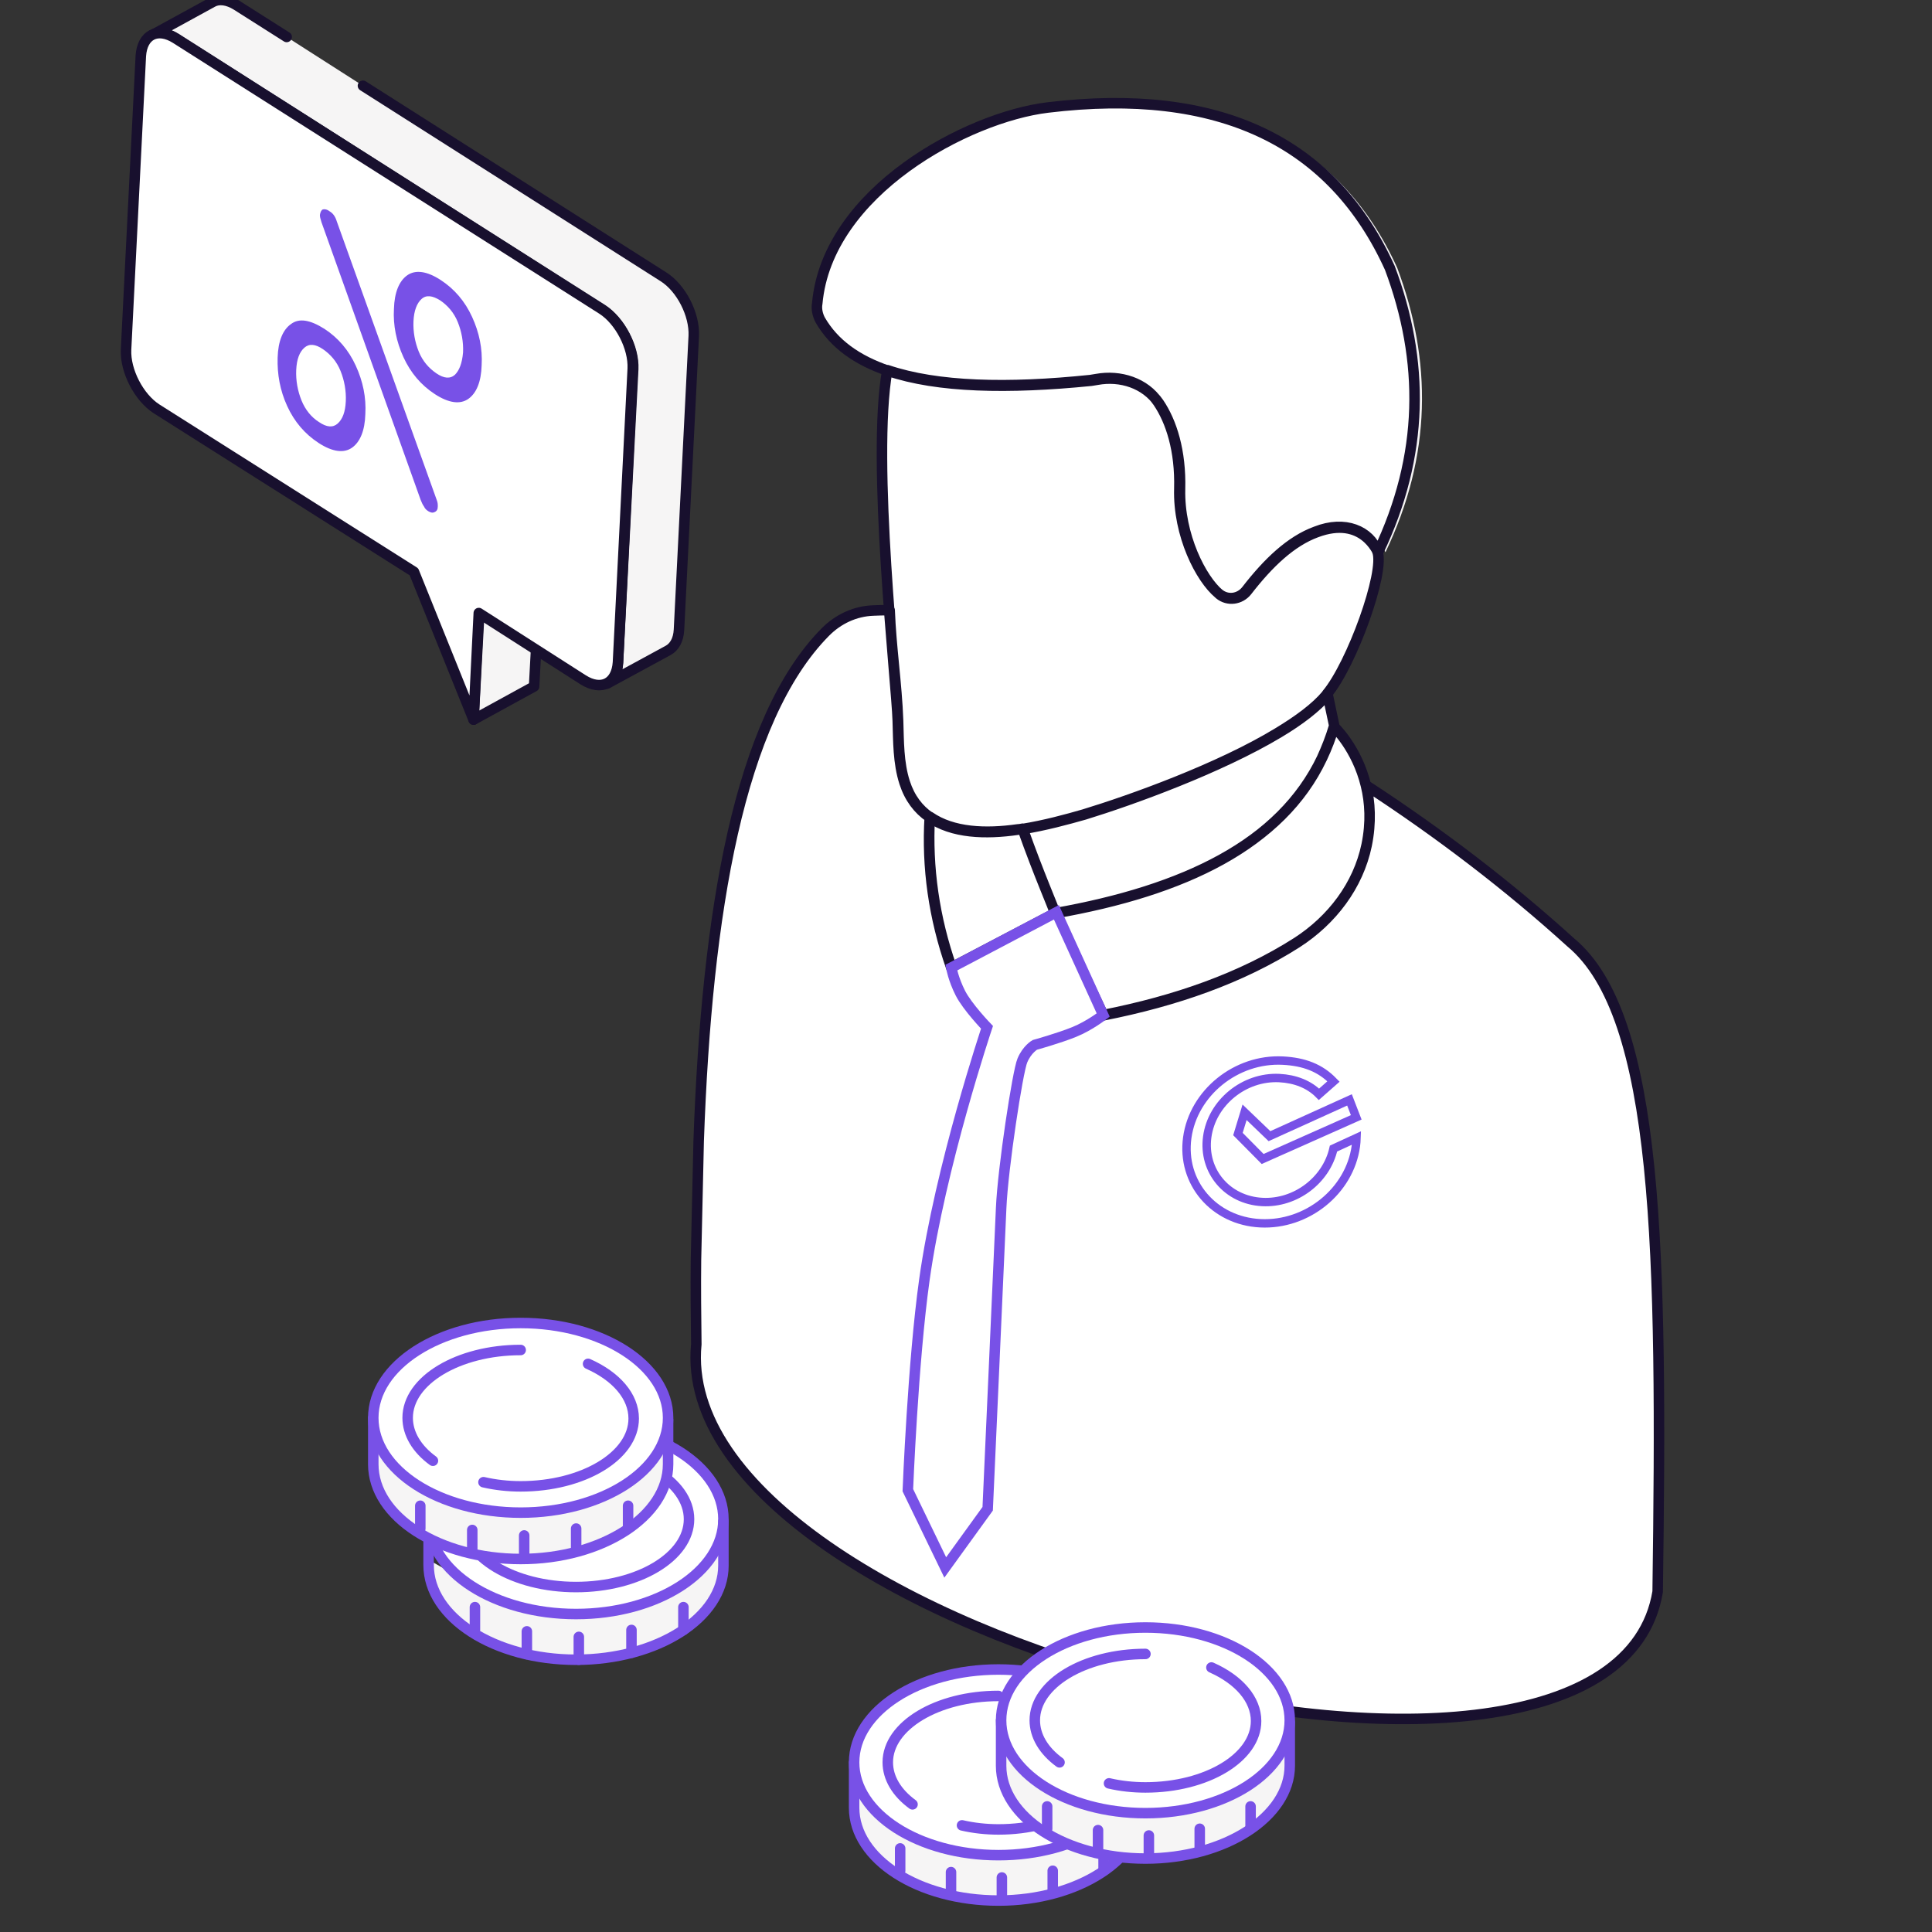
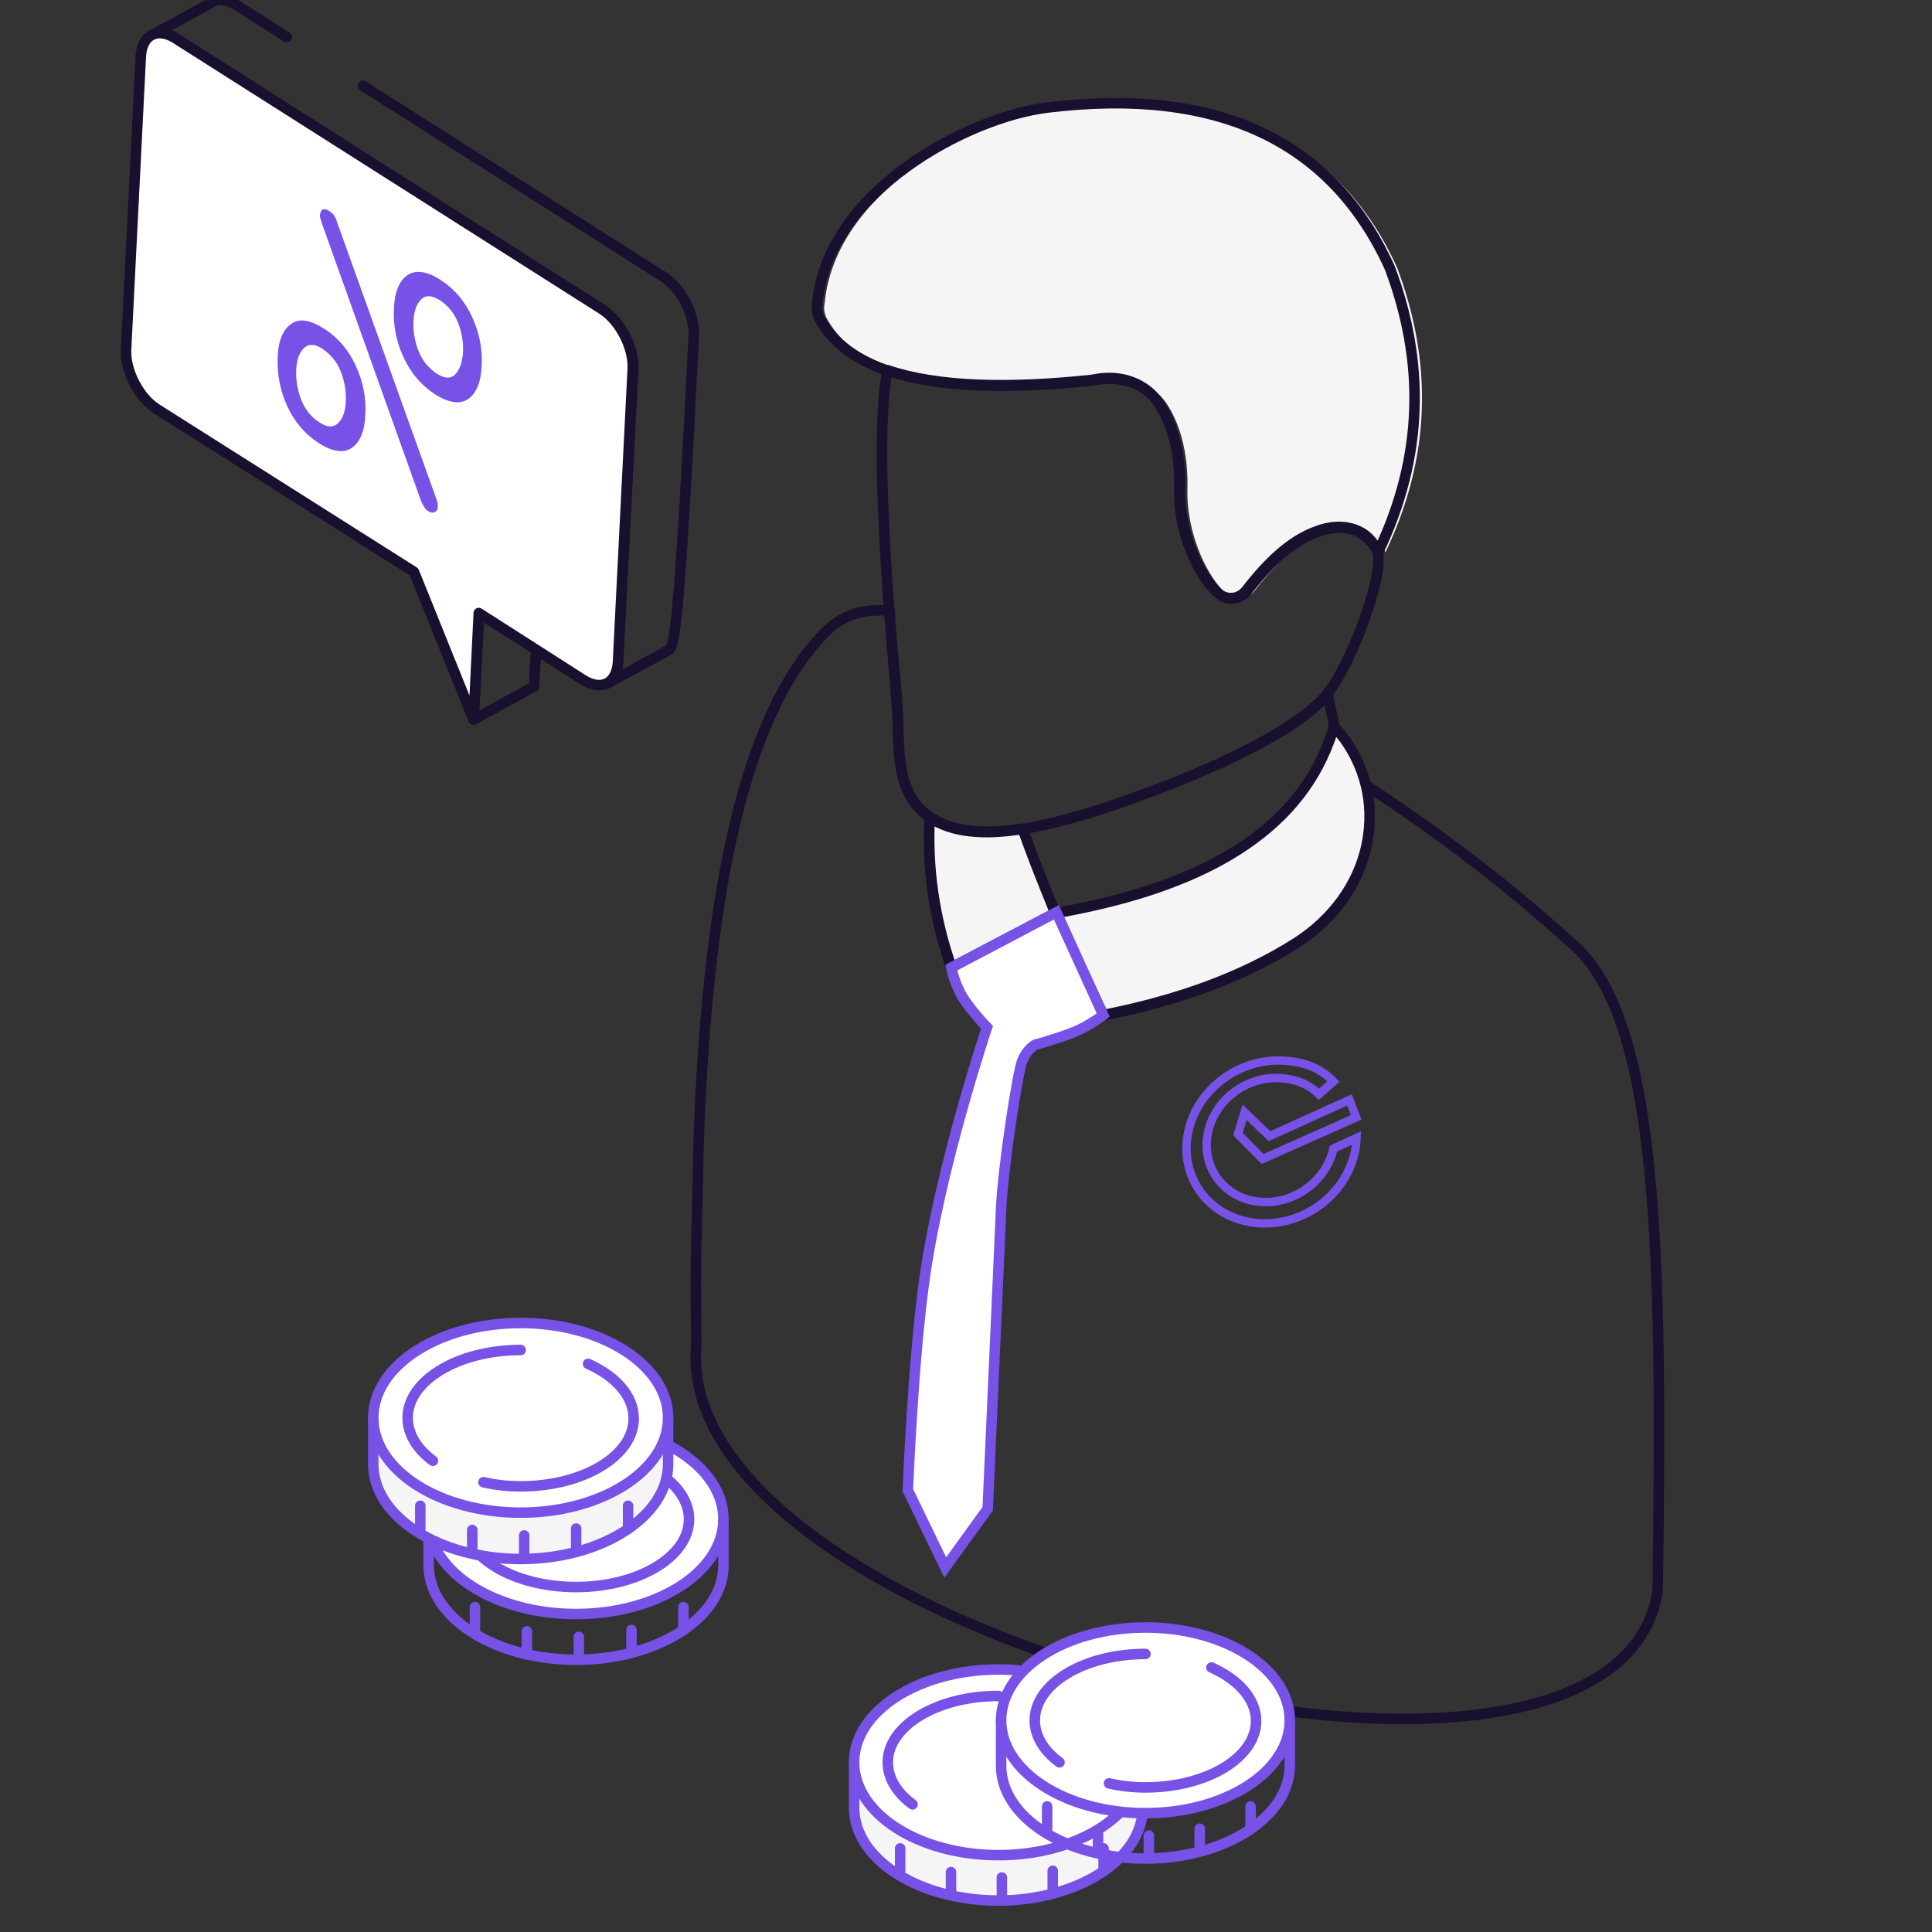
<svg xmlns="http://www.w3.org/2000/svg" width="184" height="184" viewBox="0 0 184 184" fill="none">
  <rect x="0" y="0" width="184" height="184" fill="#333333" stroke="none" />
  <g clip-path="url(#clip0_3996_2454)">
    <path d="M100.513 86.976L105.101 96.703C111.998 95.345 118.254 93.166 123.547 89.787C126.884 87.639 129.386 84.355 130.188 80.503C130.637 78.324 130.509 76.398 130.124 74.819C129.258 71.219 127.076 69.198 127.076 69.198C126.755 70.271 126.37 71.25 125.921 72.229C122.039 80.408 112.8 84.797 100.513 86.976ZM78.827 30.483C80.142 32.756 82.324 34.304 85.275 35.314C90.055 36.925 96.728 37.051 104.62 36.261C104.812 36.23 105.005 36.198 105.197 36.167C107.443 35.756 109.785 36.514 111.068 38.377C112.287 40.177 113.185 42.956 113.089 46.588C112.993 51.009 115.11 55.145 116.842 56.598C117.644 57.261 118.831 57.103 119.473 56.282C121.526 53.63 123.676 51.577 126.082 50.693C130.541 49.019 131.92 52.651 131.952 52.588C136.38 43.335 136.38 34.367 133.075 25.525C127.622 13.494 116.842 8.252 100.481 10.241C92.878 11.157 79.501 18.23 78.538 28.904C78.41 29.409 78.538 30.009 78.827 30.483ZM90.632 92.155L100.513 86.976V86.945C100.449 86.629 98.941 83.187 97.434 78.924C97.273 78.956 97.113 78.987 96.984 78.987C93.905 79.429 90.761 79.303 88.579 77.787C88.291 82.619 88.964 87.387 90.632 92.155Z" fill="#F6F5F5" />
-     <path d="M66.54 108.671C67.31 86.85 70.389 68.503 78.602 60.198C79.821 58.966 81.425 58.209 83.158 58.145C83.671 58.114 84.184 58.114 84.73 58.114C84.858 61.619 85.403 65.093 85.532 68.629C85.596 70.619 85.564 72.64 86.173 74.534C86.654 76.019 87.489 77.092 88.547 77.819C88.29 82.619 88.964 87.418 90.632 92.155L100.481 86.976L105.069 96.671C111.966 95.313 118.222 93.134 123.515 89.755C126.851 87.608 129.354 84.324 130.156 80.471C130.605 78.292 130.477 76.366 130.092 74.787C137.085 79.334 143.758 84.45 149.597 89.755C158.002 96.734 158.323 119.186 157.873 151.586C153.446 178.585 63.588 155.943 66.315 128.028C66.283 125.312 66.251 122.628 66.283 119.976M78.121 30.483C79.436 32.756 81.618 34.304 84.569 35.314C89.317 36.925 96.022 37.051 103.914 36.261C104.106 36.23 104.299 36.198 104.491 36.167C106.737 35.756 109.079 36.514 110.362 38.377C111.581 40.177 112.479 42.956 112.383 46.588C112.287 51.009 114.404 55.145 116.136 56.598C116.939 57.261 118.125 57.103 118.767 56.282C120.82 53.63 122.97 51.577 125.376 50.693C129.835 49.019 131.214 52.651 131.246 52.588C135.674 43.335 135.674 34.367 132.369 25.525C126.916 13.494 116.136 8.252 99.775 10.241C92.172 11.157 78.795 18.23 77.832 28.904C77.736 29.409 77.864 30.009 78.121 30.483ZM90.6 92.155L100.481 86.976V86.945C100.417 86.629 98.909 83.187 97.401 78.924C97.241 78.956 97.081 78.987 96.952 78.987C93.873 79.429 90.729 79.303 88.547 77.787C88.258 82.619 88.932 87.387 90.6 92.155ZM97.401 78.956C98.909 83.219 100.417 86.629 100.481 86.976C112.768 84.829 121.975 80.44 125.921 72.166C126.37 71.219 126.755 70.208 127.076 69.135L126.434 66.103C126.402 66.135 126.402 66.135 126.402 66.166C125.376 67.366 123.772 68.598 121.815 69.766C116.136 73.177 107.731 76.208 103.304 77.566C101.636 78.04 99.551 78.608 97.401 78.956ZM85.499 68.629C85.564 70.619 85.532 72.64 86.141 74.534C86.622 76.019 87.456 77.092 88.515 77.819C90.697 79.366 93.873 79.461 96.92 79.019C97.081 78.987 97.241 78.987 97.369 78.956C99.519 78.608 101.604 78.04 103.24 77.566C107.699 76.208 116.104 73.208 121.751 69.766C123.675 68.598 125.312 67.398 126.338 66.166C126.338 66.135 126.37 66.135 126.37 66.103C128.744 63.261 131.92 54.482 131.182 52.524C130.444 50.566 128.103 49.524 125.312 50.63C122.906 51.514 120.756 53.566 118.703 56.219C118.061 57.04 116.906 57.23 116.072 56.535C114.34 55.114 112.191 50.946 112.319 46.525C112.415 42.893 111.517 40.114 110.298 38.314C109.047 36.451 106.673 35.693 104.427 36.104C104.235 36.135 104.042 36.167 103.85 36.198C95.958 37.019 89.253 36.861 84.505 35.251C82.965 43.872 85.403 65.124 85.499 68.629ZM100.481 86.976L105.069 96.703C111.966 95.345 118.222 93.166 123.515 89.787C126.851 87.639 129.354 84.355 130.156 80.503C130.605 78.324 130.477 76.398 130.092 74.819C129.225 71.219 127.044 69.198 127.044 69.198C126.723 70.271 126.338 71.25 125.889 72.229C122.007 80.408 112.768 84.797 100.481 86.976Z" fill="white" />
    <path d="M100.481 86.976L90.632 92.155C88.964 87.418 88.29 82.619 88.547 77.819C87.489 77.092 86.654 76.019 86.173 74.534C85.564 72.64 85.596 70.619 85.532 68.629C85.403 65.093 84.858 61.619 84.73 58.114C84.184 58.114 83.671 58.114 83.158 58.145C81.425 58.209 79.821 58.966 78.602 60.198C70.389 68.503 67.31 86.85 66.54 108.671L66.283 119.976C66.251 122.628 66.283 125.312 66.315 128.028C63.588 155.943 153.446 178.585 157.873 151.586C158.323 119.186 158.002 96.734 149.597 89.755C143.758 84.45 137.085 79.334 130.092 74.787C130.477 76.366 130.605 78.292 130.156 80.471C129.354 84.324 126.851 87.608 123.515 89.755C118.222 93.134 111.966 95.313 105.069 96.671L100.481 86.976ZM100.481 86.976L90.6 92.155C88.932 87.387 88.258 82.619 88.547 77.787C90.729 79.303 93.873 79.429 96.952 78.987C97.081 78.987 97.241 78.956 97.401 78.924C98.909 83.187 100.417 86.629 100.481 86.945V86.976ZM100.481 86.976C100.417 86.629 98.909 83.219 97.401 78.956C99.551 78.608 101.636 78.04 103.304 77.566C107.731 76.208 116.136 73.177 121.815 69.766C123.772 68.598 125.376 67.366 126.402 66.166C126.402 66.135 126.402 66.135 126.434 66.103L127.076 69.135C126.755 70.208 126.37 71.219 125.921 72.166C121.975 80.44 112.768 84.829 100.481 86.976ZM100.481 86.976L105.069 96.703C111.966 95.345 118.222 93.166 123.515 89.787C126.851 87.639 129.354 84.355 130.156 80.503C130.605 78.324 130.477 76.398 130.092 74.819C129.225 71.219 127.044 69.198 127.044 69.198C126.723 70.271 126.338 71.25 125.889 72.229C122.007 80.408 112.768 84.797 100.481 86.976ZM78.121 30.483C79.436 32.756 81.618 34.304 84.569 35.314C89.317 36.925 96.022 37.051 103.914 36.261C104.106 36.23 104.299 36.198 104.491 36.167C106.737 35.756 109.079 36.514 110.362 38.377C111.581 40.177 112.479 42.956 112.383 46.588C112.287 51.009 114.404 55.145 116.136 56.598C116.939 57.261 118.125 57.103 118.767 56.282C120.82 53.63 122.97 51.577 125.376 50.693C129.835 49.019 131.214 52.651 131.246 52.588C135.674 43.335 135.674 34.367 132.369 25.525C126.916 13.494 116.136 8.252 99.775 10.241C92.172 11.157 78.795 18.23 77.832 28.904C77.736 29.409 77.864 30.009 78.121 30.483ZM85.499 68.629C85.564 70.619 85.532 72.64 86.141 74.534C86.622 76.019 87.456 77.092 88.515 77.819C90.697 79.366 93.873 79.461 96.92 79.019C97.081 78.987 97.241 78.987 97.369 78.956C99.519 78.608 101.604 78.04 103.24 77.566C107.699 76.208 116.104 73.208 121.751 69.766C123.675 68.598 125.312 67.398 126.338 66.166C126.338 66.135 126.37 66.135 126.37 66.103C128.744 63.261 131.92 54.482 131.182 52.524C130.444 50.566 128.103 49.524 125.312 50.63C122.906 51.514 120.756 53.566 118.703 56.219C118.061 57.04 116.906 57.23 116.072 56.535C114.34 55.114 112.191 50.946 112.319 46.525C112.415 42.893 111.517 40.114 110.298 38.314C109.047 36.451 106.673 35.693 104.427 36.104C104.235 36.135 104.042 36.167 103.85 36.198C95.958 37.019 89.253 36.861 84.505 35.251C82.965 43.872 85.403 65.124 85.499 68.629Z" stroke="#18102E" stroke-miterlimit="10" stroke-linecap="round" stroke-linejoin="round" />
    <path d="M100.609 86.882L105.069 96.671C105.069 96.671 103.785 97.682 102.31 98.282C100.834 98.882 98.556 99.513 98.556 99.513C98.556 99.513 97.818 99.924 97.369 100.997C96.92 102.039 95.509 111.292 95.348 115.05C95.188 118.808 94.065 143.691 94.065 143.691L90.023 149.281L86.462 141.923C86.462 141.923 86.943 129.702 88.034 121.902C89.542 111.102 94.001 97.84 94.001 97.84C94.001 97.84 92.14 95.913 91.466 94.587C90.793 93.261 90.6 92.155 90.6 92.155L100.609 86.882Z" fill="white" stroke="#7851E7" stroke-miterlimit="10" />
-     <path d="M43.895 150.29C43.895 150.29 49.577 154.047 55.46 153.651C61.343 153.256 68.229 149.433 68.697 146.203C69.165 142.973 69.031 150.092 68.697 150.883C66.09 155.497 61.143 158.265 55.794 158.133C47.237 157.87 42.691 155.563 41.755 152.333C40.819 149.103 40.619 148.444 40.619 148.444L43.895 150.29Z" fill="#F6F5F5" />
    <path d="M54.858 153.717C47.104 153.717 40.819 149.674 40.819 144.686C40.819 139.699 47.104 135.656 54.858 135.656C62.612 135.656 68.897 139.699 68.897 144.686C68.897 149.674 62.612 153.717 54.858 153.717Z" fill="white" stroke="#7851E7" stroke-linecap="round" stroke-linejoin="round" />
    <path d="M68.897 144.887V149.105C68.897 154.049 62.613 158.07 54.858 158.07C47.103 158.07 40.819 154.049 40.819 149.039V144.623" stroke="#7851E7" stroke-linecap="round" stroke-linejoin="round" />
    <path d="M54.859 151.147C48.914 151.147 44.095 148.254 44.095 144.687C44.095 141.119 48.914 138.227 54.859 138.227C60.803 138.227 65.622 141.119 65.622 144.687C65.622 148.254 60.803 151.147 54.859 151.147Z" stroke="#7851E7" stroke-linecap="round" stroke-linejoin="round" />
    <path d="M65.087 153.06V155.235" stroke="#7851E7" stroke-linecap="round" stroke-linejoin="round" />
    <path d="M60.14 155.233V157.408" stroke="#7851E7" stroke-linecap="round" stroke-linejoin="round" />
    <path d="M55.126 155.893V158.068" stroke="#7851E7" stroke-linecap="round" stroke-linejoin="round" />
    <path d="M50.178 155.366V157.541" stroke="#7851E7" stroke-linecap="round" stroke-linejoin="round" />
    <path d="M45.232 153.06V155.235" stroke="#7851E7" stroke-linecap="round" stroke-linejoin="round" />
    <path d="M38.692 140.634C38.692 140.634 44.374 144.391 50.258 143.995C56.141 143.6 63.026 139.777 63.495 136.547C63.962 133.317 63.829 140.436 63.495 141.227C60.887 145.841 55.94 148.609 50.592 148.477C42.035 148.28 37.489 145.841 36.553 142.677C36.085 141.095 35.75 139.447 35.617 137.799L38.692 140.634Z" fill="#F6F5F5" />
    <path d="M63.628 135.227V139.446C63.628 144.389 57.344 148.476 49.589 148.476C41.834 148.476 35.55 144.455 35.55 139.446V135.03" stroke="#7851E7" stroke-linecap="round" stroke-linejoin="round" />
    <path d="M59.817 143.404V145.579" stroke="#7851E7" stroke-linecap="round" stroke-linejoin="round" />
    <path d="M54.871 145.577V147.752" stroke="#7851E7" stroke-linecap="round" stroke-linejoin="round" />
    <path d="M49.923 146.233V148.408" stroke="#7851E7" stroke-linecap="round" stroke-linejoin="round" />
    <path d="M44.977 145.71V147.885" stroke="#7851E7" stroke-linecap="round" stroke-linejoin="round" />
    <path d="M40.028 143.404V145.579" stroke="#7851E7" stroke-linecap="round" stroke-linejoin="round" />
    <path d="M49.589 144.061C41.835 144.061 35.55 140.018 35.55 135.03C35.55 130.043 41.835 126 49.589 126C57.343 126 63.628 130.043 63.628 135.03C63.628 140.018 57.343 144.061 49.589 144.061Z" fill="white" stroke="#7851E7" stroke-linecap="round" stroke-linejoin="round" />
    <path d="M46.046 141.162C47.182 141.425 48.386 141.557 49.589 141.557C55.539 141.557 60.352 138.657 60.352 135.098C60.352 132.988 58.681 131.077 56.007 129.89" stroke="#7851E7" stroke-linecap="round" stroke-linejoin="round" />
    <path d="M49.588 128.571C43.638 128.571 38.825 131.472 38.825 135.031C38.825 136.547 39.694 137.997 41.231 139.118" stroke="#7851E7" stroke-linecap="round" stroke-linejoin="round" />
-     <path d="M45.099 68.537L50.865 65.378L51.41 55.272L45.644 58.43L45.099 68.537ZM34.567 8.168L63.168 26.351C64.893 27.433 66.164 29.96 66.073 31.991L64.666 59.964C64.62 60.957 64.212 61.634 63.622 61.949L57.811 65.108C58.401 64.792 58.809 64.115 58.855 63.123L60.307 35.149C60.398 33.118 59.082 30.592 57.357 29.509L16.771 3.656C15.909 3.114 15.091 3.024 14.501 3.34L20.267 0.182C20.857 -0.134 21.674 -0.044 22.537 0.497L27.303 3.52" fill="#F6F5F5" />
-     <path d="M34.567 8.168L63.168 26.351C64.893 27.433 66.164 29.96 66.073 31.991L64.666 59.964C64.62 60.957 64.212 61.634 63.622 61.949L57.811 65.108C58.401 64.792 58.809 64.115 58.855 63.123L60.307 35.149C60.398 33.118 59.082 30.592 57.357 29.509L16.771 3.656C15.909 3.114 15.091 3.024 14.501 3.34L20.267 0.182C20.857 -0.134 21.674 -0.044 22.537 0.497L27.303 3.52M45.099 68.537L50.865 65.378L51.41 55.272L45.644 58.43L45.099 68.537Z" stroke="#18102E" stroke-linecap="round" stroke-linejoin="round" />
+     <path d="M34.567 8.168L63.168 26.351C64.893 27.433 66.164 29.96 66.073 31.991C64.62 60.957 64.212 61.634 63.622 61.949L57.811 65.108C58.401 64.792 58.809 64.115 58.855 63.123L60.307 35.149C60.398 33.118 59.082 30.592 57.357 29.509L16.771 3.656C15.909 3.114 15.091 3.024 14.501 3.34L20.267 0.182C20.857 -0.134 21.674 -0.044 22.537 0.497L27.303 3.52M45.099 68.537L50.865 65.378L51.41 55.272L45.644 58.43L45.099 68.537Z" stroke="#18102E" stroke-linecap="round" stroke-linejoin="round" />
    <path d="M16.726 3.656C15.001 2.573 13.548 3.295 13.412 5.325L12.005 33.299C11.914 35.329 13.23 37.856 14.91 38.939L39.425 54.46L45.099 68.537L45.599 58.385L55.541 64.747C57.266 65.83 58.719 65.108 58.855 63.078L60.262 35.104C60.353 33.073 59.037 30.547 57.357 29.464L16.726 3.656Z" fill="white" stroke="#18102E" stroke-linecap="round" stroke-linejoin="round" />
    <path d="M27.712 30.863C26.94 31.404 26.486 32.487 26.441 34.066C26.395 35.645 26.668 37.179 27.349 38.668C28.03 40.157 29.029 41.33 30.345 42.187C31.662 43.045 32.751 43.18 33.523 42.639C34.295 42.097 34.749 41.014 34.794 39.435C34.885 37.856 34.567 36.322 33.886 34.833C33.205 33.344 32.206 32.171 30.89 31.314C29.528 30.456 28.484 30.276 27.712 30.863ZM28.711 38.127C28.348 37.224 28.166 36.232 28.211 35.239C28.257 34.201 28.529 33.525 28.983 33.118C29.437 32.712 30.027 32.758 30.754 33.254C31.48 33.75 32.07 34.427 32.433 35.329C32.797 36.232 32.978 37.224 32.933 38.217C32.887 39.255 32.615 39.931 32.161 40.337C31.707 40.744 31.117 40.698 30.39 40.202C29.664 39.751 29.074 39.029 28.711 38.127ZM30.754 19.944C30.935 19.899 31.162 19.944 31.389 20.124C31.707 20.305 31.934 20.62 32.07 21.072L41.604 47.647C41.694 47.872 41.694 48.053 41.694 48.233C41.694 48.504 41.604 48.684 41.377 48.775C41.195 48.865 41.014 48.82 40.786 48.684C40.65 48.594 40.469 48.459 40.378 48.233C40.242 48.053 40.151 47.827 40.06 47.602L30.617 21.162C30.527 20.846 30.436 20.62 30.481 20.395C30.527 20.169 30.617 19.989 30.754 19.944ZM38.426 34.021C39.107 35.51 40.105 36.683 41.422 37.54C42.739 38.397 43.828 38.533 44.6 37.991C45.372 37.45 45.826 36.367 45.871 34.788C45.962 33.209 45.644 31.675 44.963 30.186C44.282 28.697 43.283 27.524 41.967 26.666C40.65 25.809 39.561 25.674 38.789 26.215C38.017 26.757 37.563 27.84 37.518 29.419C37.427 30.953 37.745 32.532 38.426 34.021ZM43.329 35.69C42.875 36.096 42.285 36.051 41.558 35.555C40.832 35.059 40.242 34.382 39.879 33.479C39.515 32.577 39.334 31.584 39.379 30.592C39.425 29.599 39.697 28.877 40.151 28.471C40.605 28.065 41.195 28.155 41.921 28.607C42.648 29.103 43.238 29.78 43.601 30.682C43.964 31.584 44.146 32.577 44.1 33.57C44.01 34.607 43.737 35.284 43.329 35.69Z" fill="#7851E7" />
    <path d="M84.421 173.327C84.421 173.327 89.984 177.005 95.744 176.618C101.504 176.231 108.245 172.488 108.703 169.326C109.162 166.164 109.031 173.133 108.703 173.908C106.151 178.425 101.307 181.135 96.071 181.006C87.693 180.813 83.243 178.425 82.326 175.327C81.868 173.779 81.541 172.165 81.41 170.552L84.421 173.327Z" fill="#F6F5F5" />
    <path d="M108.834 168.034V172.164C108.834 177.004 102.682 181.005 95.09 181.005C87.497 181.005 81.344 177.069 81.344 172.164V167.84" stroke="#7851E7" stroke-linecap="round" stroke-linejoin="round" />
    <path d="M105.103 176.039V178.168" stroke="#7851E7" stroke-linecap="round" stroke-linejoin="round" />
    <path d="M100.26 178.167V180.296" stroke="#7851E7" stroke-linecap="round" stroke-linejoin="round" />
    <path d="M95.416 178.809V180.938" stroke="#7851E7" stroke-linecap="round" stroke-linejoin="round" />
    <path d="M90.573 178.297V180.426" stroke="#7851E7" stroke-linecap="round" stroke-linejoin="round" />
    <path d="M85.729 176.039V178.168" stroke="#7851E7" stroke-linecap="round" stroke-linejoin="round" />
    <path d="M95.09 176.682C87.498 176.682 81.344 172.724 81.344 167.841C81.344 162.958 87.498 159 95.09 159C102.681 159 108.834 162.958 108.834 167.841C108.834 172.724 102.681 176.682 95.09 176.682Z" fill="white" stroke="#7851E7" stroke-linecap="round" stroke-linejoin="round" />
-     <path d="M91.62 173.844C92.733 174.102 93.911 174.231 95.089 174.231C100.915 174.231 105.627 171.392 105.627 167.907C105.627 165.842 103.991 163.97 101.373 162.809" stroke="#7851E7" stroke-linecap="round" stroke-linejoin="round" />
    <path d="M95.089 161.518C89.263 161.518 84.551 164.357 84.551 167.842C84.551 169.326 85.402 170.746 86.907 171.843" stroke="#7851E7" stroke-linecap="round" stroke-linejoin="round" />
-     <path d="M98.421 169.327C98.421 169.327 103.984 173.005 109.744 172.618C115.504 172.231 122.245 168.488 122.703 165.326C123.162 162.164 123.031 169.133 122.703 169.908C120.151 174.425 115.307 177.135 110.071 177.006C101.693 176.813 97.243 174.425 96.326 171.327C95.868 169.779 95.541 168.165 95.41 166.552L98.421 169.327Z" fill="#F6F5F5" />
    <path d="M122.834 164.034V168.164C122.834 173.004 116.682 177.005 109.089 177.005C101.497 177.005 95.344 173.069 95.344 168.164V163.84" stroke="#7851E7" stroke-linecap="round" stroke-linejoin="round" />
    <path d="M119.103 172.039V174.168" stroke="#7851E7" stroke-linecap="round" stroke-linejoin="round" />
    <path d="M114.26 174.167V176.296" stroke="#7851E7" stroke-linecap="round" stroke-linejoin="round" />
    <path d="M109.416 174.809V176.938" stroke="#7851E7" stroke-linecap="round" stroke-linejoin="round" />
    <path d="M104.573 174.297V176.426" stroke="#7851E7" stroke-linecap="round" stroke-linejoin="round" />
    <path d="M99.729 172.039V174.168" stroke="#7851E7" stroke-linecap="round" stroke-linejoin="round" />
    <path d="M109.089 172.682C101.498 172.682 95.344 168.724 95.344 163.841C95.344 158.958 101.498 155 109.089 155C116.681 155 122.834 158.958 122.834 163.841C122.834 168.724 116.681 172.682 109.089 172.682Z" fill="white" stroke="#7851E7" stroke-linecap="round" stroke-linejoin="round" />
    <path d="M105.62 169.844C106.733 170.102 107.911 170.231 109.089 170.231C114.915 170.231 119.627 167.392 119.627 163.907C119.627 161.842 117.991 159.97 115.373 158.809" stroke="#7851E7" stroke-linecap="round" stroke-linejoin="round" />
    <path d="M109.089 157.518C103.263 157.518 98.551 160.357 98.551 163.842C98.551 165.326 99.402 166.746 100.907 167.843" stroke="#7851E7" stroke-linecap="round" stroke-linejoin="round" />
    <path d="M128.357 104.769C128.354 104.764 128.351 104.758 128.348 104.752M127 103C125.75 101.708 124.218 101.115 122.168 101.011C117.735 100.786 113.662 104.071 113.072 108.348C112.482 112.625 115.597 116.276 120.031 116.501C124.465 116.726 128.538 113.441 129.128 109.164C129.164 108.899 129.187 108.637 129.195 108.378L127 109.389C126.321 112.397 123.394 114.637 120.224 114.476C116.878 114.306 114.528 111.526 114.975 108.267C115.422 105.007 118.497 102.503 121.843 102.673C123.359 102.75 124.677 103.268 125.617 104.218L127 103Z" stroke="#7851E7" stroke-width="0.8" stroke-miterlimit="22.926" />
    <path fill-rule="evenodd" clip-rule="evenodd" d="M128.523 104.751L120.902 108.206L118.531 105.932L117.9 108.005L120.251 110.38L129.165 106.414L128.523 104.751Z" stroke="#7851E7" stroke-width="0.8" stroke-miterlimit="22.926" />
  </g>
  <defs>
    <clipPath id="clip0_3996_2454">
      <rect width="184" height="184" fill="white" transform="matrix(-1 0 0 1 184 0)" />
    </clipPath>
  </defs>
</svg>